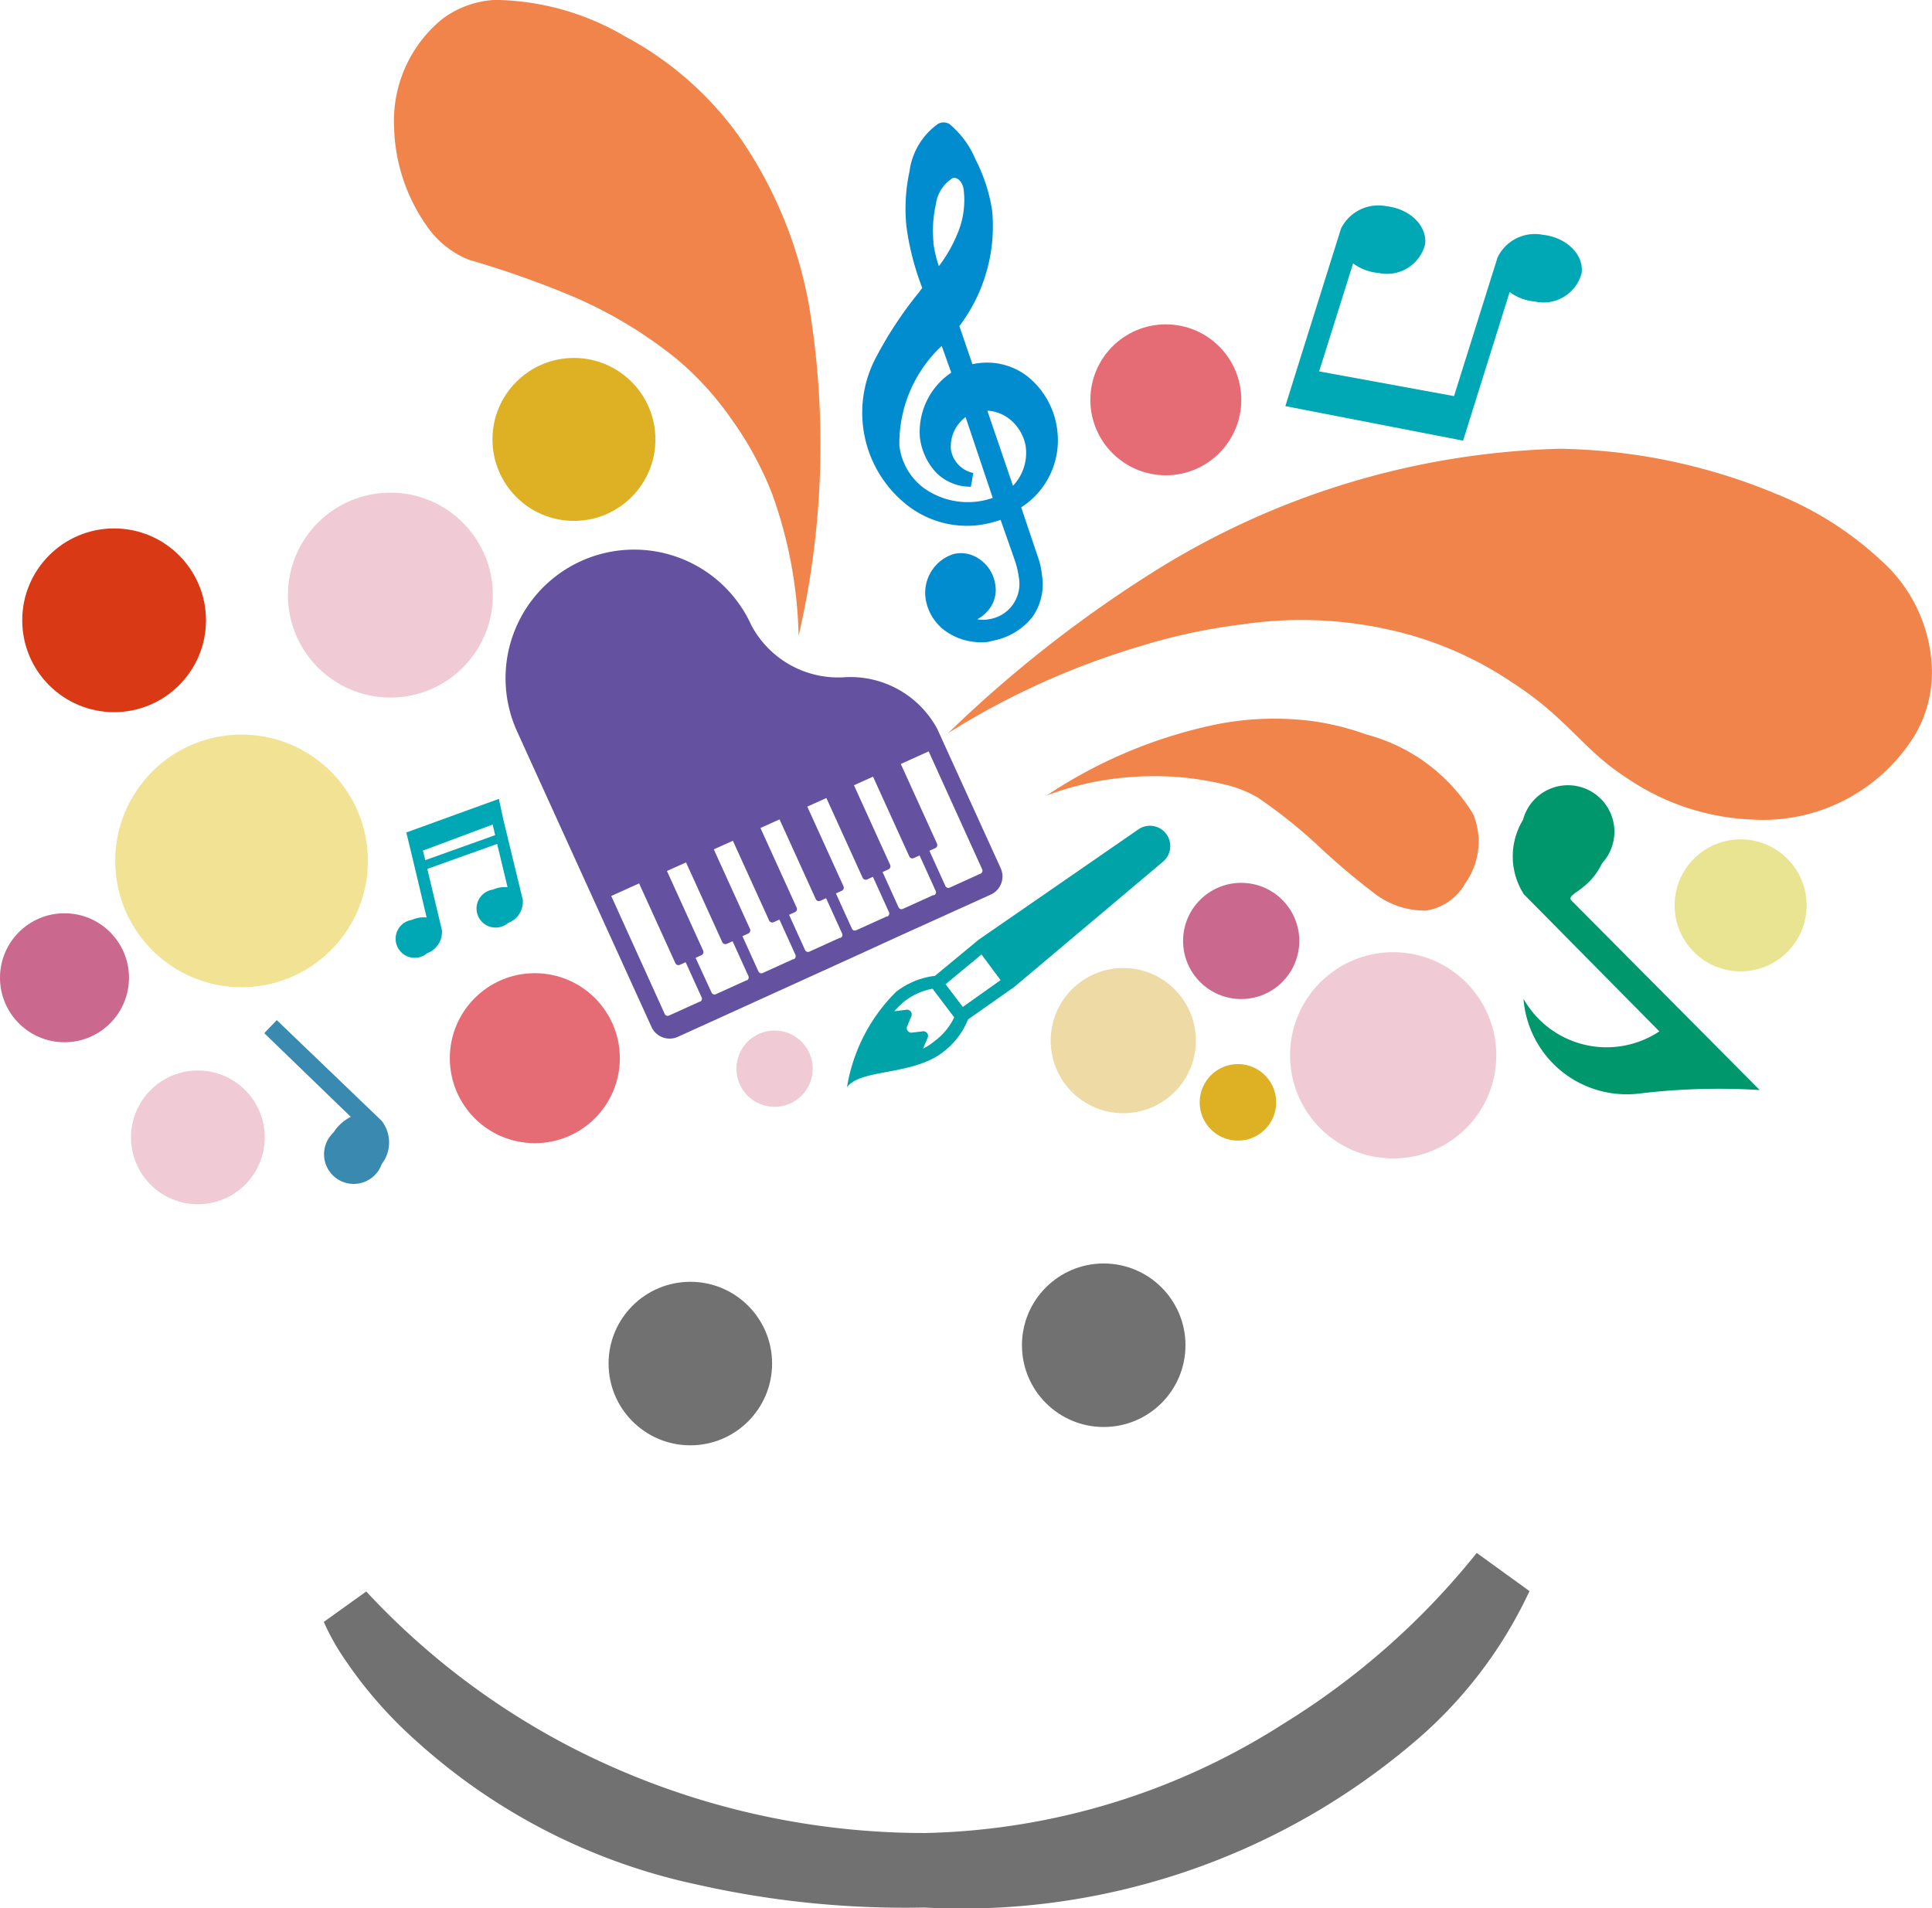
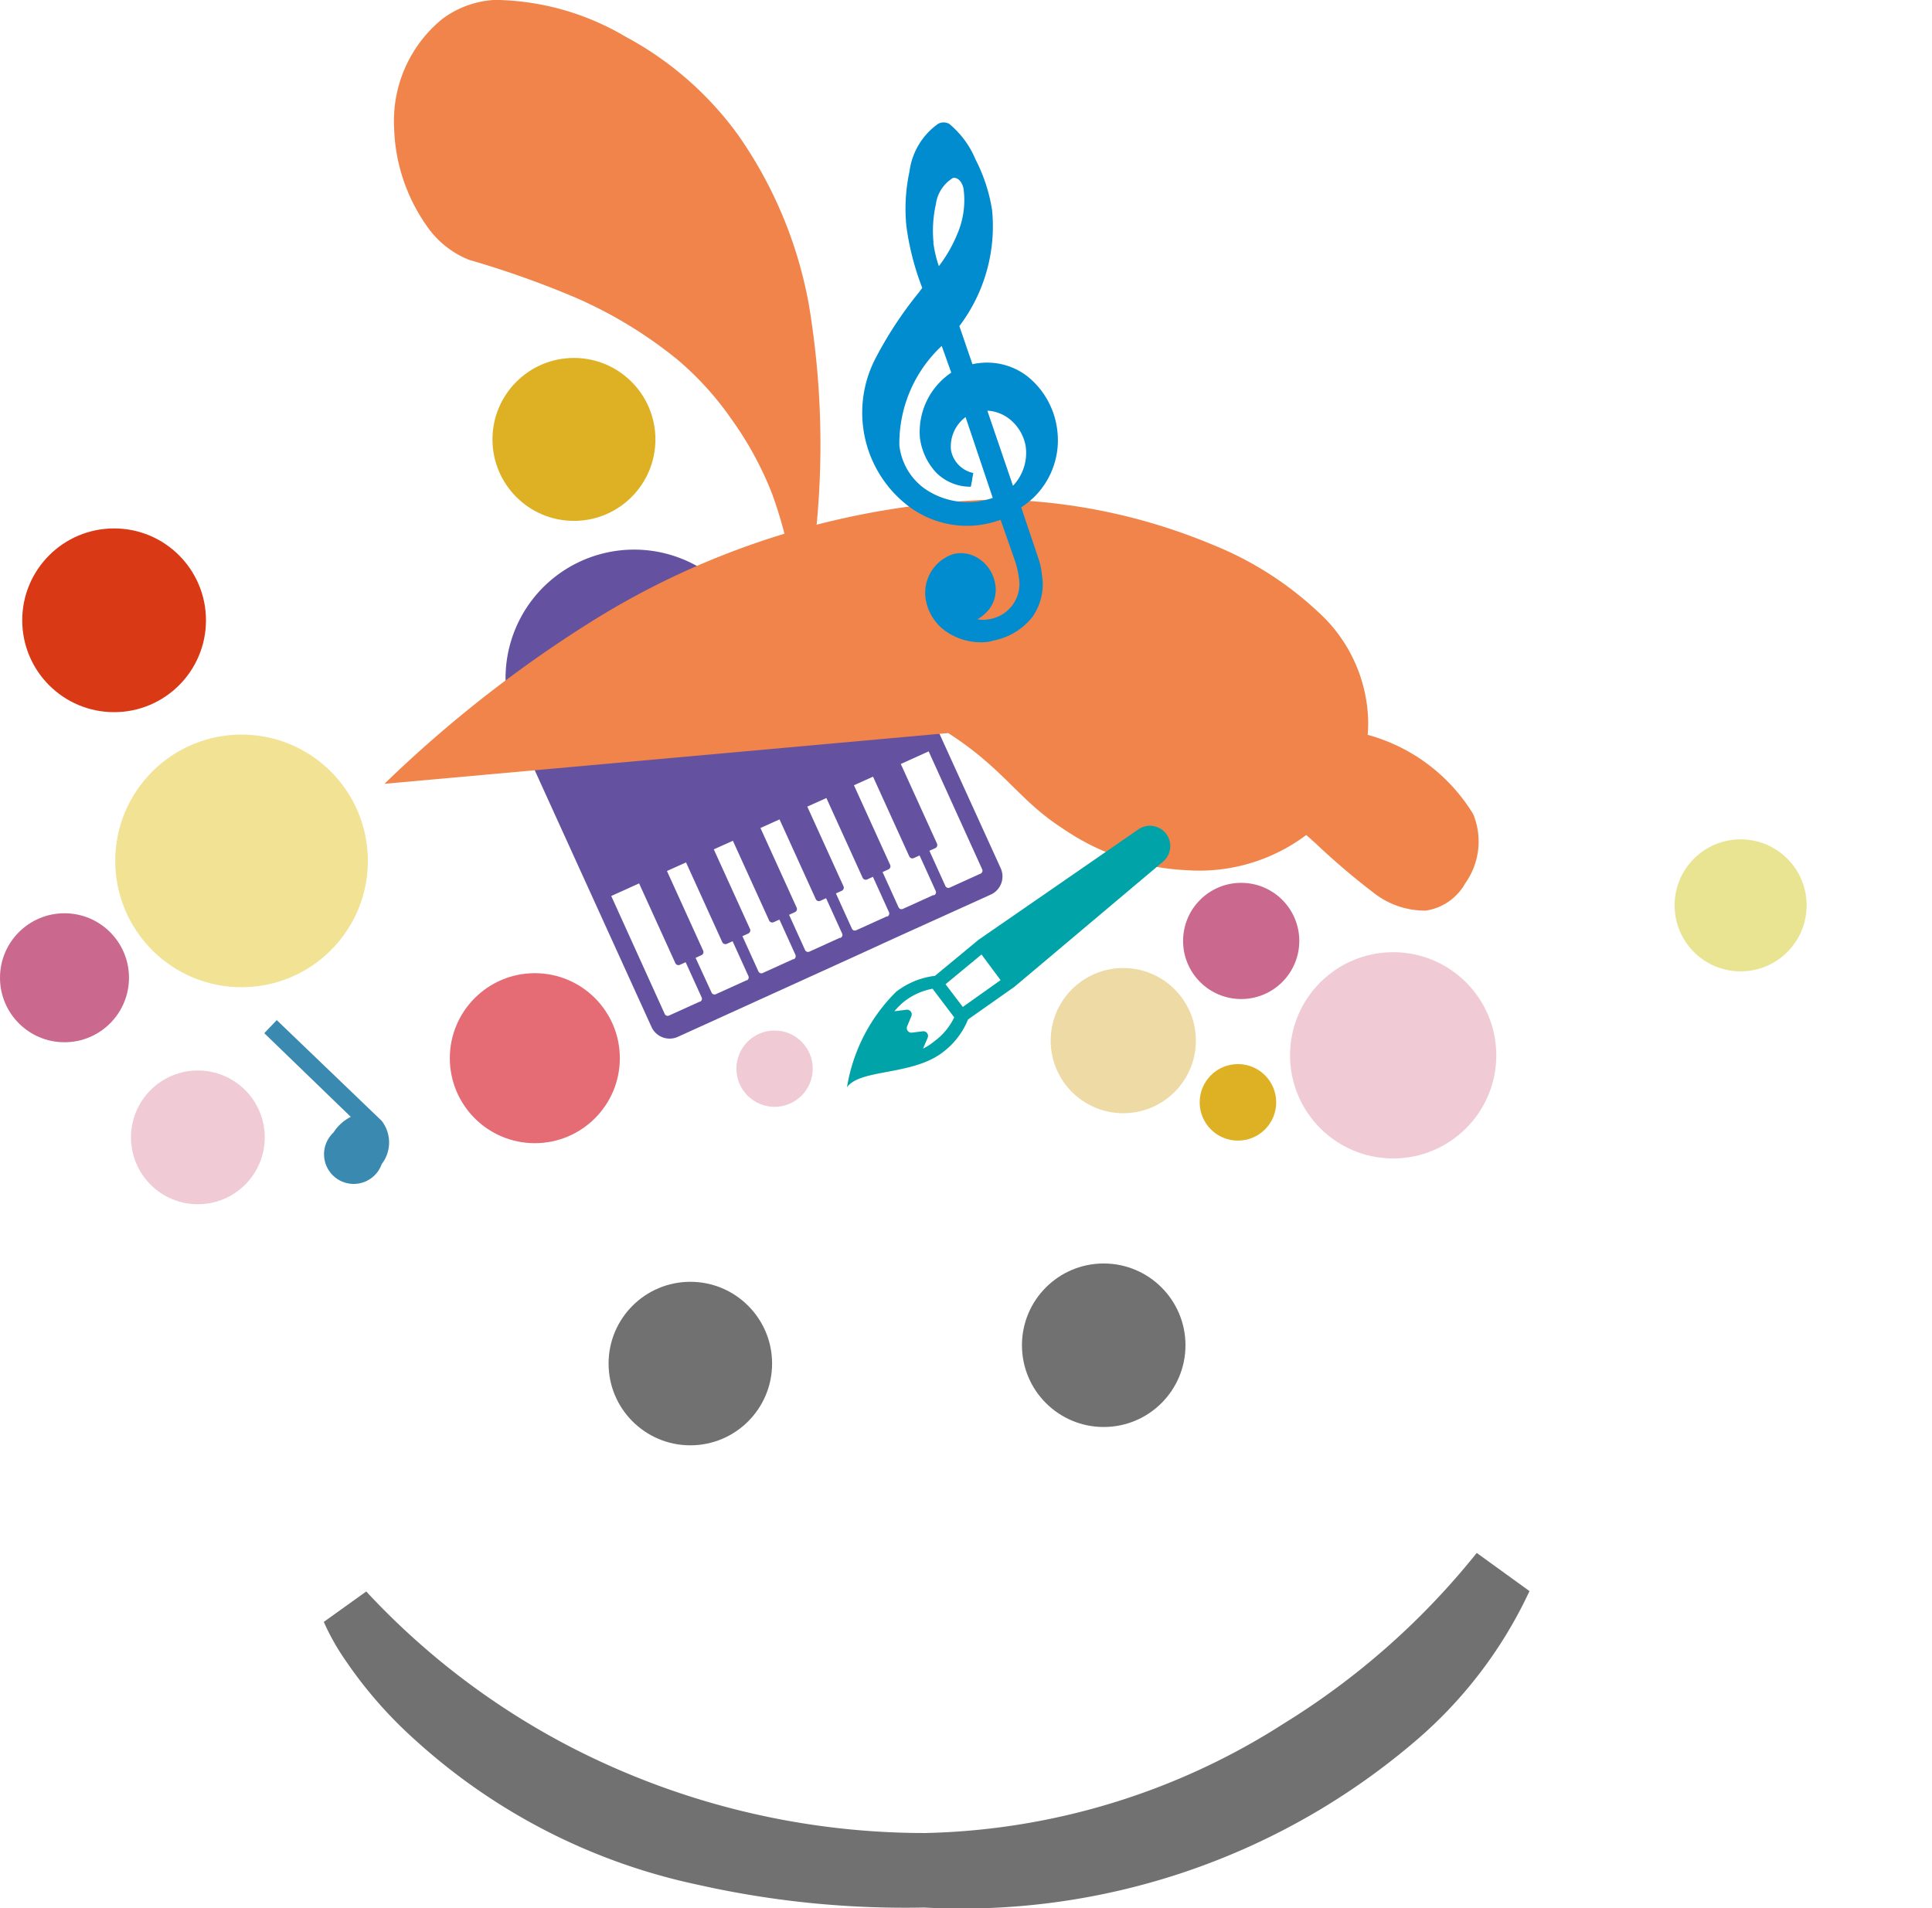
<svg xmlns="http://www.w3.org/2000/svg" width="20.251" height="20">
  <g transform="translate(0 -.001)">
    <path d="M8.851 7.1a1.03 1.03 0 01-.977-.548 1.348 1.348 0 00-1.785-.669 1.348 1.348 0 00-.669 1.785l1.41 3.1a.209.209 0 00.278.1l1.854-.843.408-.187 1.018-.461a.209.209 0 00.1-.278l-.664-1.458a1.033 1.033 0 00-.973-.541zm-1.516 3.4l-.322.146a.034.034 0 01-.046-.018l-.56-1.235.292-.132.38.836a.036.036 0 00.046.018l.062-.028.167.368a.033.033 0 01-.019.047zm.491-.224l-.322.146a.034.034 0 01-.046-.018l-.167-.363.062-.028a.036.036 0 00.018-.046l-.38-.836.2-.09.38.836a.036.036 0 00.046.018l.062-.028.167.368a.035.035 0 01-.019.043zm.491-.222l-.322.146a.034.034 0 01-.046-.018l-.167-.368.062-.028a.036.036 0 00.018-.046l-.38-.836.2-.09.38.836a.036.036 0 00.046.018l.062-.028.167.368a.036.036 0 01-.019.049zm.489-.224l-.322.146a.034.034 0 01-.046-.018l-.167-.368.062-.028a.036.036 0 00.018-.046l-.38-.836.2-.09.38.836a.036.036 0 00.046.018l.062-.028.167.368a.034.034 0 01-.019.049zm.491-.224l-.322.146a.034.034 0 01-.046-.018l-.167-.368.062-.028a.036.036 0 00.018-.046l-.38-.836.2-.09.38.836a.036.036 0 00.046.018l.062-.028.167.368a.035.035 0 01-.018.049zm.489-.224l-.322.146a.034.034 0 01-.046-.018l-.167-.368.062-.028a.036.036 0 00.018-.046l-.38-.836.2-.09.38.836a.036.036 0 00.046.018l.062-.028.167.368a.034.034 0 01-.018.05zm.509-.269a.034.034 0 01-.018.046l-.322.146a.034.034 0 01-.046-.018l-.167-.368.062-.028a.036.036 0 00.018-.046l-.38-.836.292-.132z" fill="#6452a0" />
    <circle cx=".761" cy=".761" r=".761" transform="translate(11.013 10.148)" fill="#eedaa5" />
    <circle cx=".401" cy=".401" r=".401" transform="translate(12.575 11.155)" fill="#deb125" />
    <circle cx=".609" cy=".609" r=".609" transform="translate(12.401 9.255)" fill="#cb688e" />
-     <circle cx="1.074" cy="1.074" r="1.074" transform="translate(3.018 5.165)" fill="#f0cbd6" />
    <circle cx="1.324" cy="1.324" r="1.324" transform="translate(1.208 7.701)" fill="#f2e293" />
    <circle cx="1.081" cy="1.081" r="1.081" transform="translate(13.522 9.982)" fill="#f0cbd6" />
    <circle cx=".692" cy=".692" r=".692" transform="translate(17.553 8.799)" fill="#e9e491" />
    <circle cx=".701" cy=".701" r=".701" transform="translate(1.373 11.222)" fill="#f0cbd6" />
    <circle cx=".891" cy=".891" r=".891" transform="translate(4.715 10.202)" fill="#e56c74" />
    <circle cx=".854" cy=".854" r=".854" transform="translate(5.162 3.753)" fill="#deb125" />
-     <circle cx=".791" cy=".791" r=".791" transform="translate(11.429 3.401)" fill="#e56c74" />
    <circle cx=".676" cy=".676" r=".676" transform="translate(0 9.574)" fill="#cb688e" />
    <circle cx=".963" cy=".963" r=".963" transform="translate(.233 5.54)" fill="#da3915" />
-     <path d="M9.939 7.685a8.1 8.1 0 011.979-.9 6.191 6.191 0 011.115-.241 4.217 4.217 0 011.521.056 3.743 3.743 0 011.294.553c.593.382.734.7 1.2 1a2.5 2.5 0 001.308.438 1.869 1.869 0 001.718-.889 1.3 1.3 0 00.176-.681 1.592 1.592 0 00-.528-1.141 3.548 3.548 0 00-1.1-.7 6.125 6.125 0 00-2.273-.475 8.41 8.41 0 00-4.269 1.297 13.12 13.12 0 00-2.141 1.683z" fill="#f0844a" />
+     <path d="M9.939 7.685c.593.382.734.7 1.2 1a2.5 2.5 0 001.308.438 1.869 1.869 0 001.718-.889 1.3 1.3 0 00.176-.681 1.592 1.592 0 00-.528-1.141 3.548 3.548 0 00-1.1-.7 6.125 6.125 0 00-2.273-.475 8.41 8.41 0 00-4.269 1.297 13.12 13.12 0 00-2.141 1.683z" fill="#f0844a" />
    <path d="M10.97 8.34a5.049 5.049 0 011.789-.748 3.147 3.147 0 011-.032 2.8 2.8 0 01.56.139 1.873 1.873 0 011.123.836.754.754 0 01-.083.724.569.569 0 01-.414.287.87.87 0 01-.551-.19 7.466 7.466 0 01-.588-.5 5.408 5.408 0 00-.622-.495 1.267 1.267 0 00-.364-.141 3.142 3.142 0 00-.919-.077 3.109 3.109 0 00-.931.197zM8.371 6.665a8.9 8.9 0 00.106-3.479 4.488 4.488 0 00-.741-1.771 3.492 3.492 0 00-1.18-1.03A2.753 2.753 0 005.189 0a1.009 1.009 0 00-.553.2 1.377 1.377 0 00-.505 1.137 1.872 1.872 0 00.34 1.029.976.976 0 00.447.359 9.938 9.938 0 011.092.386 4.587 4.587 0 011.1.667 3.243 3.243 0 01.561.622 3.549 3.549 0 01.424.782 4.68 4.68 0 01.276 1.483z" fill="#f0844a" />
    <g fill="#008ccf">
      <path d="M10.147 3.901a.876.876 0 01.118-.025.694.694 0 01.75.651.783.783 0 01-.393.769l.2.6a.974.974 0 01.028.139.528.528 0 01-.447.613.518.518 0 01-.623-.347.36.36 0 01.232-.43.3.3 0 01.352.252.281.281 0 01-.273.329c.023.1.208.118.291.1a.442.442 0 00.368-.509.959.959 0 00-.053-.218l-.167-.474a.98.98 0 01-.278.076 1.052 1.052 0 01-1.125-.891 1.979 1.979 0 01.618-1.516 2.822 2.822 0 01-.176-.664c-.035-.276.018-.859.294-1 .118-.065.43.518.467.856a1.664 1.664 0 01-.348 1.193zm.03 1.185a.592.592 0 01-.465-.509.679.679 0 01.343-.639l-.151-.449a1.591 1.591 0 00-.539 1.187.806.806 0 001.134.578l-.333-.988a.455.455 0 00-.259.458.366.366 0 00.283.3m-.019-3.053a.182.182 0 00-.192-.173c-.248.085-.283.535-.261.755a1.573 1.573 0 00.1.377 1.26 1.26 0 00.353-.96zm.421 3.242a.566.566 0 00.232-.553.5.5 0 00-.562-.416z" />
      <path d="M10.359 6.729a.647.647 0 01-.41-.088.515.515 0 01-.238-.32.427.427 0 01.282-.512.333.333 0 01.268.049.389.389 0 01.169.257.333.333 0 01-.086.3.382.382 0 01-.1.077.311.311 0 00.121 0 .374.374 0 00.315-.435.951.951 0 00-.049-.2l-.143-.407a1.153 1.153 0 01-.227.055 1.017 1.017 0 01-.766-.22 1.233 1.233 0 01-.312-1.539 4.06 4.06 0 01.444-.674l.04-.053a2.827 2.827 0 01-.166-.644 1.843 1.843 0 01.032-.576.726.726 0 01.3-.5.121.121 0 01.116 0 .954.954 0 01.276.373 1.74 1.74 0 01.174.532 1.733 1.733 0 01-.343 1.215l.137.4a.4.4 0 01.063-.011.69.69 0 01.512.137.85.85 0 01.315.574.834.834 0 01-.379.8l.187.555a.789.789 0 01.03.151.594.594 0 01-.1.444.688.688 0 01-.4.245zm-.31-.791a.063.063 0 00-.019 0 .289.289 0 00-.181.347.376.376 0 00.176.234l.039.021a.15.15 0 01-.037-.072l-.021-.093.1.011a.214.214 0 00.148-.072.194.194 0 00.049-.178.244.244 0 00-.109-.166.2.2 0 00-.144-.031zm.127-.835a.506.506 0 01-.363-.148.654.654 0 01-.171-.37.749.749 0 01.329-.678l-.1-.28a1.4 1.4 0 00-.444 1.042.647.647 0 00.261.451.793.793 0 00.718.1l-.285-.847a.384.384 0 00-.153.345.3.3 0 00.234.241m.148-.651l.268.785a.5.5 0 00.132-.421.467.467 0 00-.174-.283.412.412 0 00-.22-.083zm-.1-.134a.569.569 0 01.632.472.608.608 0 01-.023.3.648.648 0 00.076-.407.725.725 0 00-.262-.482.537.537 0 00-.4-.111h-.005a.728.728 0 00-.107.023l-.04.012-.037.019a.611.611 0 00-.308.569.523.523 0 00.063.194l-.005-.028a.524.524 0 01.3-.53l.033-.016h.014l.025-.011v.007l.042-.005s.009-.007.011-.007zM9.818 3.03l-.023.03-.063.085a1.791 1.791 0 00-.542 1.377 1.152 1.152 0 00.178.421.833.833 0 01-.076-.259 1.638 1.638 0 01.556-1.241l.048-.055.023-.03a1.588 1.588 0 00.338-1.144.563.563 0 00-.012-.072 1.445 1.445 0 01-.379.829zm-.035-.486a1.3 1.3 0 00.058.247 1.478 1.478 0 00.19-.329.9.9 0 00.069-.481c-.007-.042-.039-.121-.109-.116a.381.381 0 00-.181.276 1.27 1.27 0 00-.025.403zm.1-1.123a.6.6 0 00-.218.4 1.689 1.689 0 00-.03.528c0 .016 0 .032.007.049.005-.238.069-.583.313-.666h.014a.218.218 0 01.144.03l-.026-.051a.745.745 0 00-.203-.288z" />
    </g>
-     <path d="M17.179 11.464a6.961 6.961 0 011.266-.037l-.521-.525-1.444-1.453c-.09-.079.167-.092.313-.4a.487.487 0 10-.829-.454.735.735 0 00.009.78l1.42 1.437a1 1 0 01-1.424-.342 1.085 1.085 0 001.21.994z" fill="#00976d" />
-     <path d="M4.259 8.727l.055.227.158.664a.3.3 0 00-.153.025.2.2 0 10.158.35.238.238 0 00.155-.243l-.153-.641.732-.262.109.454a.3.3 0 00-.153.025.2.2 0 10.158.35.238.238 0 00.155-.243l-.2-.824-.051-.234zm.931.028l-.732.262-.025-.1.731-.273zM15.336 4.62l.129-.412.359-1.146a.52.52 0 00.266.1.413.413 0 00.489-.3c.023-.194-.16-.373-.408-.4a.434.434 0 00-.474.238l-.456 1.453-1.414-.259.356-1.132a.52.52 0 00.266.1.413.413 0 00.489-.3c.023-.194-.16-.373-.408-.4a.436.436 0 00-.474.236l-.451 1.437-.132.423z" fill="#00a8b5" />
    <path d="M2.77 10.831l.907.877a.458.458 0 00-.181.164.311.311 0 10.505.331.37.37 0 000-.453l-1.1-1.056z" fill="#3a89b0" />
    <path d="M9.392 10.398a1.822 1.822 0 00-.514 1c.137-.194.681-.121 1-.364a.809.809 0 00.269-.347l.486-.342 1.555-1.31a.213.213 0 00-.259-.338l-1.671 1.154-.458.379a.82.82 0 00-.408.168zm.7.158l-.181-.238.377-.312.2.269zm-.416.435l.048-.113a.049.049 0 00-.051-.067l-.113.014a.048.048 0 01-.051-.067l.044-.106a.049.049 0 00-.051-.067l-.127.016a.769.769 0 01.1-.1.69.69 0 01.3-.136l.227.3a.667.667 0 01-.21.252.555.555 0 01-.118.076z" fill="#00a3a8" />
    <path d="M15.479 16.279l.553.4a4.637 4.637 0 01-1.174 1.553 7.316 7.316 0 01-5.173 1.764 9.874 9.874 0 01-2.366-.238 6.362 6.362 0 01-2.967-1.518 4.528 4.528 0 01-.722-.822 2.451 2.451 0 01-.236-.416l.445-.319a7.854 7.854 0 002.146 1.632 8.1 8.1 0 003.712.9 7.249 7.249 0 003.768-1.153 7.883 7.883 0 002.014-1.783z" fill="#727171" />
    <circle cx=".857" cy=".857" r=".857" transform="translate(6.379 13.437)" fill="#727171" />
    <circle cx=".857" cy=".857" r=".857" transform="translate(10.712 13.245)" fill="#727171" />
    <circle cx=".4" cy=".4" r=".4" transform="translate(7.719 10.803)" fill="#f0cbd6" />
  </g>
</svg>